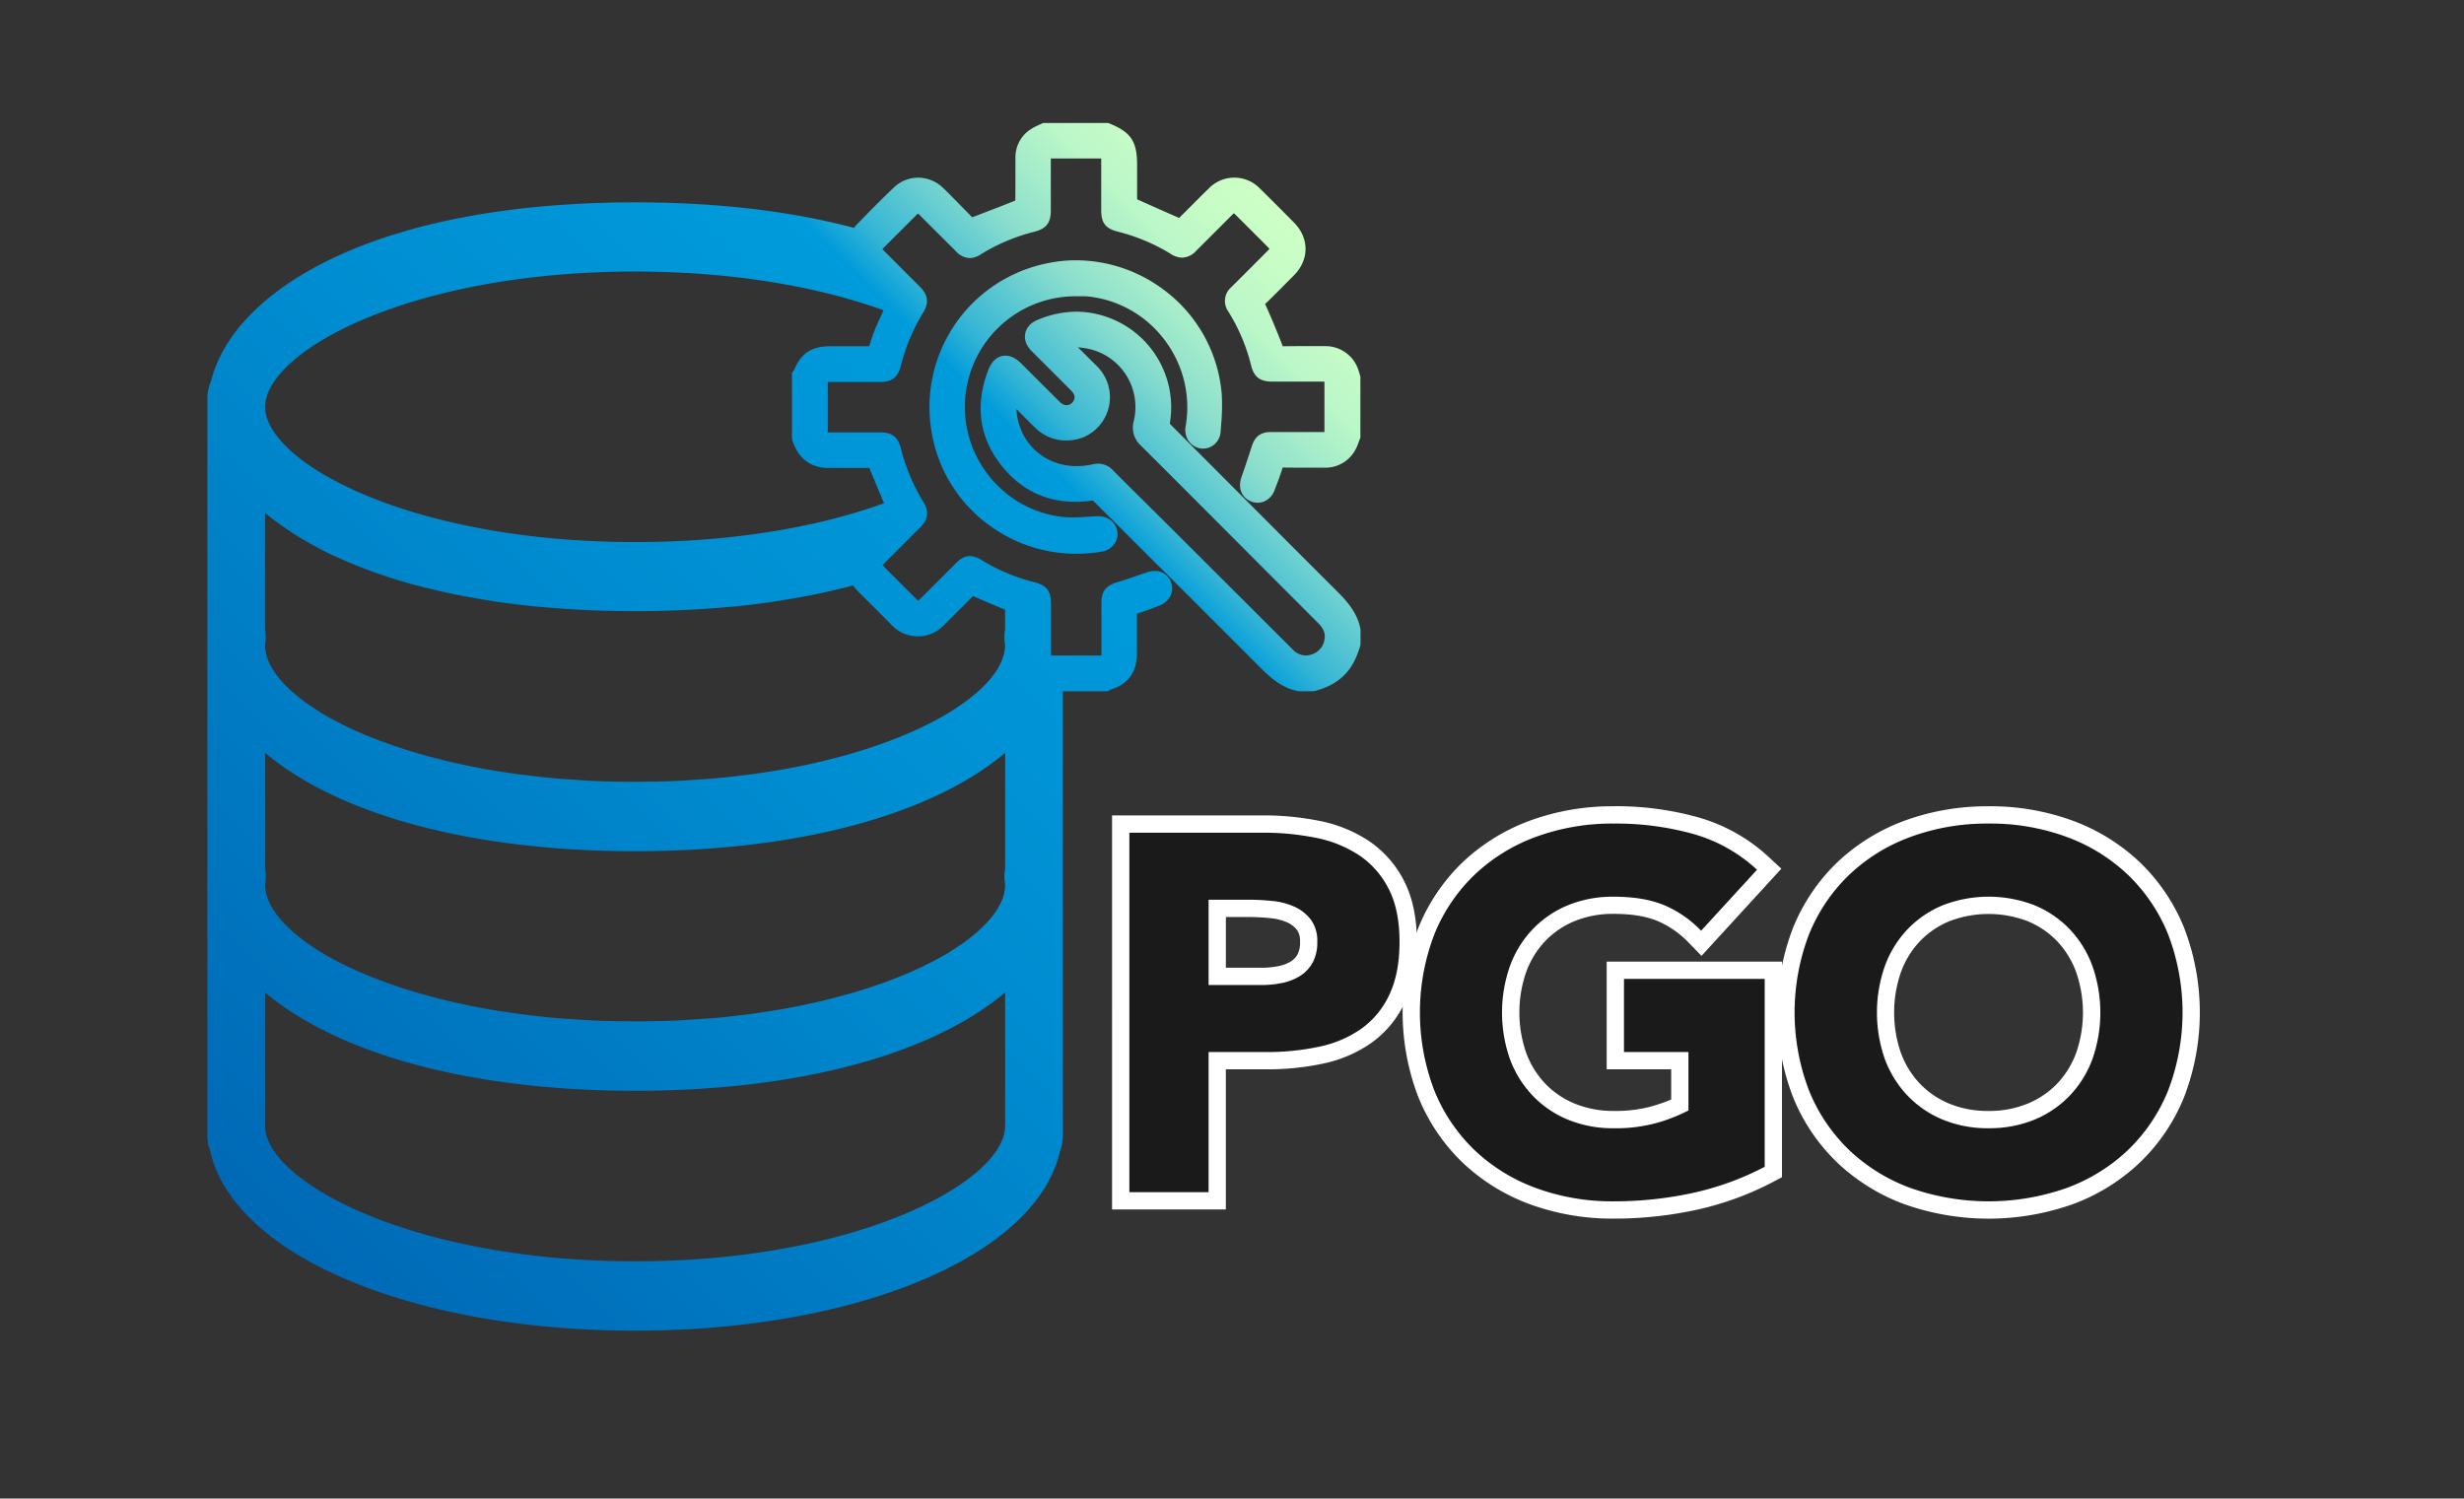
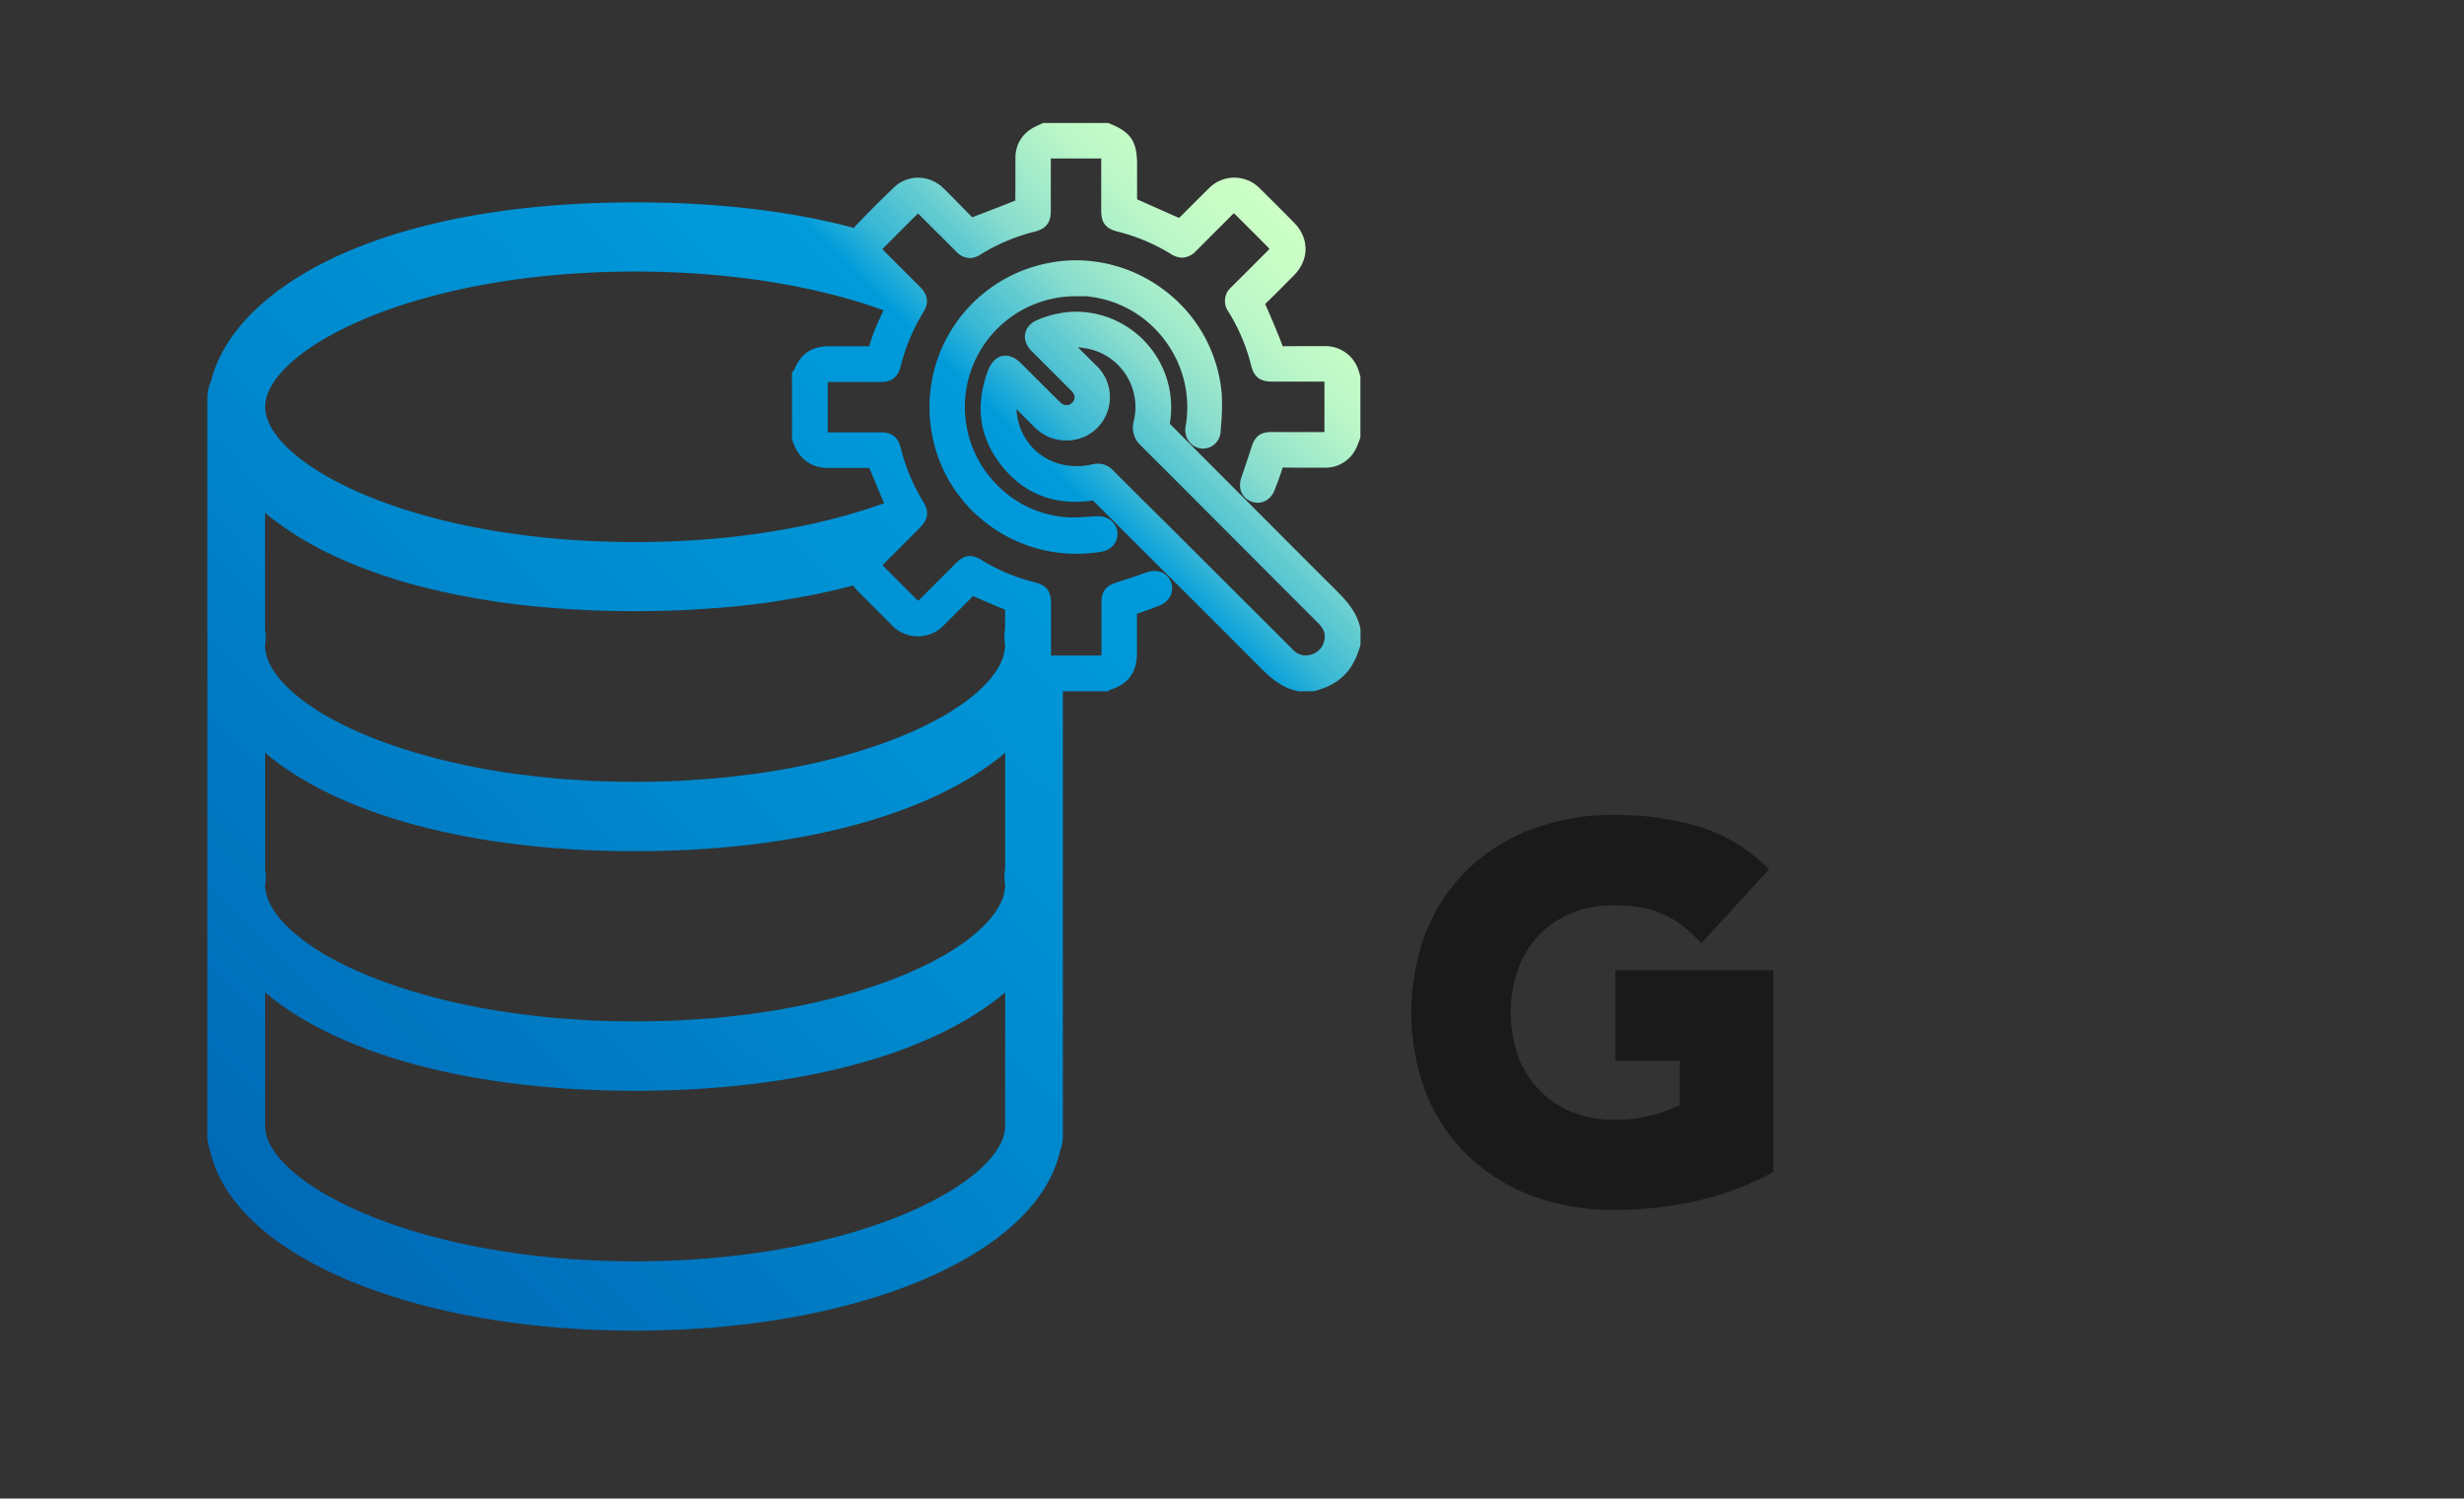
<svg xmlns="http://www.w3.org/2000/svg" id="Layer_1" data-name="Layer 1" viewBox="0 0 998 607">
  <rect x="0" y="0" width="998" height="607" fill="#333333" stroke="none" />
  <defs>
    <style>.cls-1{fill:#1a1a1a;}.cls-2{fill:#fff;}.cls-3{fill:url(#linear-gradient);}</style>
    <linearGradient id="linear-gradient" x1="500.83" y1="66.85" x2="87.74" y2="479.95" gradientUnits="userSpaceOnUse">
      <stop offset="0" stop-color="#ccffc6" />
      <stop offset="0.03" stop-color="#c8fdc6" />
      <stop offset="0.07" stop-color="#bbf7c8" />
      <stop offset="0.1" stop-color="#a7edca" />
      <stop offset="0.14" stop-color="#8adecd" />
      <stop offset="0.17" stop-color="#64ccd1" />
      <stop offset="0.21" stop-color="#36b6d5" />
      <stop offset="0.24" stop-color="#019bdb" />
      <stop offset="0.24" stop-color="#009bdb" />
      <stop offset="0.52" stop-color="#008cd0" />
      <stop offset="1" stop-color="#0069b6" />
    </linearGradient>
  </defs>
-   <path class="cls-1" d="M453.93,486.41V333.79h57.6a111,111,0,0,1,22.08,2.13,52.37,52.37,0,0,1,18.84,7.62,39.46,39.46,0,0,1,13.09,14.87c3.19,6.17,4.81,13.94,4.81,23.1,0,9-1.5,16.69-4.45,22.89a38.75,38.75,0,0,1-12.44,15.13,49.39,49.39,0,0,1-18.36,7.87A103.71,103.71,0,0,1,513,429.64H493v56.77Zm57-90.92a37.73,37.73,0,0,0,7.62-.75,18.55,18.55,0,0,0,6.08-2.33,11.36,11.36,0,0,0,3.94-4.11,13.7,13.7,0,0,0,1.48-6.79,11.11,11.11,0,0,0-1.86-6.83,13.33,13.33,0,0,0-5.26-4.18,25,25,0,0,0-7.84-2.07c-3.17-.32-6.23-.49-9.1-.49H493v27.55Z" />
-   <path class="cls-2" d="M511.53,337.29a106.93,106.93,0,0,1,21.39,2.06,48.68,48.68,0,0,1,17.58,7.09A35.87,35.87,0,0,1,562.43,360q4.43,8.53,4.42,21.49,0,12.75-4.11,21.39a35.06,35.06,0,0,1-11.31,13.78,45.84,45.84,0,0,1-17.07,7.3A100.15,100.15,0,0,1,513,426.14H489.52v56.77H457.43V337.29h54.1m-22,61.7h21.39a41.22,41.22,0,0,0,8.33-.82,22.14,22.14,0,0,0,7.2-2.78,14.89,14.89,0,0,0,5.14-5.34,17,17,0,0,0,1.95-8.54,14.43,14.43,0,0,0-2.57-8.95,17.06,17.06,0,0,0-6.58-5.24,28.2,28.2,0,0,0-9-2.37,92.07,92.07,0,0,0-9.46-.51H489.52V399m22-68.7h-61.1V489.91h46.09V433.14H513a107.5,107.5,0,0,0,22.88-2.32,53.26,53.26,0,0,0,19.65-8.44,42.21,42.21,0,0,0,13.56-16.47c3.18-6.68,4.79-14.89,4.79-24.4,0-9.73-1.75-18-5.2-24.71a43.07,43.07,0,0,0-14.25-16.17,55.92,55.92,0,0,0-20.08-8.14,114.44,114.44,0,0,0-22.79-2.2Zm-15,41.15H506a84.26,84.26,0,0,1,8.74.48,21.44,21.44,0,0,1,6.74,1.75,10.41,10.41,0,0,1,3.94,3.12,7.91,7.91,0,0,1,1.14,4.72,10.27,10.27,0,0,1-1,5.05,7.86,7.86,0,0,1-2.73,2.87,15,15,0,0,1-4.94,1.88,34.66,34.66,0,0,1-6.93.68H496.52V371.44Z" />
  <path class="cls-1" d="M653.65,490.11A93.44,93.44,0,0,1,621,484.54a75.67,75.67,0,0,1-26.08-16.06,73.33,73.33,0,0,1-17.18-25.37,92.08,92.08,0,0,1,0-66,73.33,73.33,0,0,1,17.18-25.37A76,76,0,0,1,621,335.65a93.67,93.67,0,0,1,32.69-5.56,120.52,120.52,0,0,1,33.15,4.35A66.72,66.72,0,0,1,714,349.74l2.56,2.36-27.49,30-2.58-2.67a42,42,0,0,0-13.67-9.5c-5-2.13-11.48-3.21-19.19-3.21a44.39,44.39,0,0,0-17.26,3.22,38.58,38.58,0,0,0-13.12,8.95,39.81,39.81,0,0,0-8.4,13.71,53.42,53.42,0,0,0,0,35.1,39.66,39.66,0,0,0,8.41,13.62,38.37,38.37,0,0,0,13.12,9,44.32,44.32,0,0,0,17.26,3.22,58.33,58.33,0,0,0,17.06-2.2,75.87,75.87,0,0,0,9.67-3.64v-18H654.26V393h64v81.73l-1.88,1a119.93,119.93,0,0,1-30.51,11A154.28,154.28,0,0,1,653.65,490.11Z" />
-   <path class="cls-2" d="M653.65,333.59a116.83,116.83,0,0,1,32.18,4.21,63.22,63.22,0,0,1,25.82,14.5L689,377a45,45,0,0,0-14.81-10.29q-8.22-3.49-20.56-3.49A47.71,47.71,0,0,0,635,366.7a41.74,41.74,0,0,0-14.29,9.77,43,43,0,0,0-9.16,14.91,57,57,0,0,0,0,37.54,43.13,43.13,0,0,0,9.16,14.81A41.74,41.74,0,0,0,635,453.5,47.71,47.71,0,0,0,653.65,457a61.28,61.28,0,0,0,18.1-2.36,68.29,68.29,0,0,0,12.13-4.84V426.14H657.76V396.52h57v76.1a115.8,115.8,0,0,1-29.62,10.7,150.6,150.6,0,0,1-31.46,3.29,89.54,89.54,0,0,1-31.47-5.35,71.93,71.93,0,0,1-24.89-15.32,69.56,69.56,0,0,1-16.35-24.17,88.54,88.54,0,0,1,0-63.35,69.52,69.52,0,0,1,16.35-24.16,71.93,71.93,0,0,1,24.89-15.32,89.54,89.54,0,0,1,31.47-5.35m0-7a97.08,97.08,0,0,0-33.91,5.78,79.5,79.5,0,0,0-27.27,16.81,76.8,76.8,0,0,0-18,26.57,95.52,95.52,0,0,0,0,68.7,76.71,76.71,0,0,0,18,26.56,79.22,79.22,0,0,0,27.27,16.82,97.31,97.31,0,0,0,33.91,5.78,158.57,158.57,0,0,0,32.92-3.44A124,124,0,0,0,718,478.83l3.76-2V389.52h-71v43.62h26.12v12.23c-2,.86-4.46,1.72-7.21,2.57a54.78,54.78,0,0,1-16,2.05A40.87,40.87,0,0,1,637.74,447a35.06,35.06,0,0,1-11.93-8.13,36.54,36.54,0,0,1-7.67-12.44,49.95,49.95,0,0,1,0-32.66,36.21,36.21,0,0,1,7.66-12.52,35.23,35.23,0,0,1,11.93-8.14,41.13,41.13,0,0,1,15.91-2.94c7.23,0,13.23,1,17.83,2.93A38.56,38.56,0,0,1,684,381.86l5.17,5.33,5-5.47L716.81,357l4.7-5.13-5.11-4.73a70.21,70.21,0,0,0-28.64-16.09,123.93,123.93,0,0,0-34.11-4.49Z" />
-   <path class="cls-1" d="M805.43,490.11a93.43,93.43,0,0,1-32.68-5.57,75.82,75.82,0,0,1-26.08-16.06,73.33,73.33,0,0,1-17.18-25.37,92.08,92.08,0,0,1,0-66,73.33,73.33,0,0,1,17.18-25.37,76,76,0,0,1,26.08-16.07,98.85,98.85,0,0,1,65.37,0,76,76,0,0,1,26.08,16.07,73.33,73.33,0,0,1,17.18,25.37,92.08,92.08,0,0,1,0,66,73.33,73.33,0,0,1-17.18,25.37,75.82,75.82,0,0,1-26.08,16.06A93.48,93.48,0,0,1,805.43,490.11Zm0-123.4a44.43,44.43,0,0,0-17.26,3.22,38.54,38.54,0,0,0-13.11,8.95,39.66,39.66,0,0,0-8.4,13.71,53.42,53.42,0,0,0,0,35.1,39.66,39.66,0,0,0,8.41,13.62,38.43,38.43,0,0,0,13.11,9,47.87,47.87,0,0,0,34.52,0,38.42,38.42,0,0,0,13.12-9,40,40,0,0,0,8.41-13.62,53.42,53.42,0,0,0,0-35.1,39.68,39.68,0,0,0-8.41-13.71,38.4,38.4,0,0,0-13.11-8.95A44.39,44.39,0,0,0,805.43,366.71Z" />
-   <path class="cls-2" d="M805.43,333.59a89.62,89.62,0,0,1,31.47,5.35,71.93,71.93,0,0,1,24.89,15.32,69.52,69.52,0,0,1,16.35,24.16,88.54,88.54,0,0,1,0,63.35,69.56,69.56,0,0,1-16.35,24.17,71.93,71.93,0,0,1-24.89,15.32,95.2,95.2,0,0,1-62.93,0,71.93,71.93,0,0,1-24.89-15.32,69.56,69.56,0,0,1-16.35-24.17,88.54,88.54,0,0,1,0-63.35,69.52,69.52,0,0,1,16.35-24.16A71.93,71.93,0,0,1,774,338.94a89.52,89.52,0,0,1,31.46-5.35m0,123.4a47.71,47.71,0,0,0,18.62-3.49,41.84,41.84,0,0,0,14.29-9.77,43.13,43.13,0,0,0,9.16-14.81,57,57,0,0,0,0-37.54,43,43,0,0,0-9.16-14.91,41.84,41.84,0,0,0-14.29-9.77,51.39,51.39,0,0,0-37.23,0,41.74,41.74,0,0,0-14.29,9.77,43,43,0,0,0-9.16,14.91,57,57,0,0,0,0,37.54,43.13,43.13,0,0,0,9.16,14.81,41.74,41.74,0,0,0,14.29,9.77A47.66,47.66,0,0,0,805.43,457m0-130.4a97,97,0,0,0-33.9,5.78,79.5,79.5,0,0,0-27.27,16.81,76.8,76.8,0,0,0-18,26.57,95.52,95.52,0,0,0,0,68.7,76.61,76.61,0,0,0,18,26.56,79.13,79.13,0,0,0,27.27,16.82,102.25,102.25,0,0,0,67.81,0A79.1,79.1,0,0,0,866.61,471a76.61,76.61,0,0,0,18-26.56,95.52,95.52,0,0,0,0-68.7,76.66,76.66,0,0,0-18-26.56,79.28,79.28,0,0,0-27.27-16.82,97.12,97.12,0,0,0-33.91-5.78Zm0,123.4a40.86,40.86,0,0,1-15.9-2.95,35,35,0,0,1-11.93-8.13,36.24,36.24,0,0,1-7.67-12.44,49.95,49.95,0,0,1,0-32.66,36.06,36.06,0,0,1,7.66-12.52,35.13,35.13,0,0,1,11.93-8.14,44.42,44.42,0,0,1,31.81,0,35,35,0,0,1,11.93,8.14,36.23,36.23,0,0,1,7.66,12.51,49.95,49.95,0,0,1,0,32.66,36.4,36.4,0,0,1-7.67,12.43A35,35,0,0,1,821.34,447,40.87,40.87,0,0,1,805.43,450Z" />
  <path class="cls-3" d="M550.84,152.05l0-.12-.16-.49,0-.06c-.11-.34-.22-.64-.31-.94a14,14,0,0,0-13.58-10.23h-.22c-2.94,0-5.93,0-8.92,0s-5.66,0-8.1.06c-1.94-5.13-4.21-10.59-7.12-17.13,3.22-3.1,6.39-6.3,9.47-9.41l2.2-2.22c6.22-6.26,6.25-15,.07-21.29-4.84-4.91-9.38-9.45-13.87-13.87a14.43,14.43,0,0,0-20.65-.08c-2.18,2.13-4.37,4.32-6.48,6.43-1.83,1.84-3.71,3.72-5.6,5.57-4.91-2.13-9.78-4.31-14.92-6.6l-2.09-.94v-3c0-3.55,0-7.28,0-11,0-9.42-2.48-13.15-11-16.63l-.14-.06-.55-.22h-26.4l-.62.3-.16.08q-.53.25-1.05.48a20.26,20.26,0,0,0-3,1.57,13.51,13.51,0,0,0-6.36,11.71v4.92c0,4,0,8.23-.05,12.35-4.89,2-9.83,3.85-15,5.85l-.17.06-2.29.88-.48-.49-.12-.12-6.51-6.63-.52-.53c-1.35-1.37-2.74-2.78-4.18-4.16a14.64,14.64,0,0,0-10.11-4.12,14.19,14.19,0,0,0-9.83,4c-4.89,4.68-9.8,9.59-15,15a13.14,13.14,0,0,0-1.14,1.35c-24.21-6.47-53.66-10.35-88.51-10.35-106.84,0-163.19,36.35-171.93,72.6A15.63,15.63,0,0,0,84,160.7V460.2a15.91,15.91,0,0,0,1.07,5.72C94.27,508.31,166.46,539,257.24,539c90.47,0,162.62-30.55,172.11-72.75a16.35,16.35,0,0,0,1.14-6.05V280h18.25l.75-.49.19-.13.05,0c7.23-2.24,10.76-7.09,10.76-14.83,0-1.44,0-2.88,0-4.31v-.07c0-3.8,0-7.72,0-11.61,2.83-.87,5.6-1.9,8.83-3.16a8.38,8.38,0,0,0,4.89-4.33,7,7,0,0,0,0-5.4,6.76,6.76,0,0,0-6.54-4.38,10.53,10.53,0,0,0-3.53.66c-4.3,1.53-8.15,2.82-11.78,3.94-4.55,1.41-6.24,3.67-6.24,8.37v20.44a5.81,5.81,0,0,1-.05.77,5.14,5.14,0,0,1-.83.05l-9.78,0-9.12,0a4.83,4.83,0,0,1-.65,0,5.78,5.78,0,0,1,0-.73q0-8.21,0-16.42v-3.58c0-5.5-1.71-7.7-7.05-9.05a75.3,75.3,0,0,1-21.07-8.89,9.15,9.15,0,0,0-4.7-1.61c-2.45,0-4.24,1.44-5.65,2.85l-5.92,5.91-.15.16c-2.9,2.9-5.79,5.8-8.7,8.68a4.29,4.29,0,0,1-.56.49,4.85,4.85,0,0,1-.52-.46c-4.07-4-8.79-8.74-13.36-13.36a5.13,5.13,0,0,1-.52-.58c.11-.14.29-.35.57-.64l6.59-6.59.53-.53,7.64-7.65c3.15-3.17,3.52-6.41,1.16-10.22a77.53,77.53,0,0,1-9.1-21.69c-1.19-4.65-3.54-6.46-8.36-6.47H336a6.41,6.41,0,0,1-.73,0,7.53,7.53,0,0,1,0-.83c0-6.93,0-13.12,0-18.91,0-.29,0-.5,0-.66a6.09,6.09,0,0,1,.69,0h20.66c4.6,0,7.05-1.93,8.2-6.42a77.68,77.68,0,0,1,9.08-21.7c2.42-3.9,2-7.11-1.24-10.39l-5.43-5.42-.24-.24q-4.54-4.55-9.09-9.1a4.22,4.22,0,0,1-.48-.55,6.19,6.19,0,0,1,.48-.55c3.91-3.93,8.11-8.13,13.21-13.2a6.18,6.18,0,0,1,.72-.63,5.08,5.08,0,0,1,.68.6l7.11,7.1.16.15,7.51,7.5a7.81,7.81,0,0,0,5.59,2.65A8.45,8.45,0,0,0,397.3,103,76.6,76.6,0,0,1,419,93.85c4.76-1.22,6.61-3.61,6.61-8.5V77q0-6.06,0-12.13a5.7,5.7,0,0,1,0-.67,5.7,5.7,0,0,1,.67,0H445.2a7.53,7.53,0,0,1,.83,0,6.49,6.49,0,0,1,0,.74c0,3.91,0,7.82,0,11.73v8.49c0,5.14,1.74,7.4,6.67,8.66a76.5,76.5,0,0,1,21.3,8.91,9.07,9.07,0,0,0,4.83,1.64,8.18,8.18,0,0,0,5.73-2.84l6.34-6.34.23-.23,8-8a4.67,4.67,0,0,1,.64-.56,7.15,7.15,0,0,1,.58.51c4.41,4.39,9,8.94,13.21,13.21a6,6,0,0,1,.6.68,7.34,7.34,0,0,1-.62.7c-5.29,5.31-10.07,10.1-14.9,14.89a7.35,7.35,0,0,0-1.17,9.75,74.86,74.86,0,0,1,9.3,22c1.16,4.56,3.6,6.43,8.43,6.43H535.5a6.47,6.47,0,0,1,.94.05c0,.18,0,.45,0,.85,0,6.33,0,12.62,0,18.69,0,.39,0,.67,0,.84a6.36,6.36,0,0,1-.76,0H514.79c-4.16,0-6.48,1.74-7.78,5.78s-2.72,8.31-4.17,12.45c-1.53,4.35,0,8.3,3.8,9.85a7.42,7.42,0,0,0,2.78.56,6.7,6.7,0,0,0,2.66-.55,7.77,7.77,0,0,0,4.12-4.46c1-2.53,2.26-5.81,3.32-9.24,2.36,0,4.86.05,7.81.05q3.75,0,7.43,0h1.87a13.75,13.75,0,0,0,12.21-7,19.65,19.65,0,0,0,1.45-3.31l.43-1.13.06-.14.22-.54V152.52ZM407.12,457c-.05.29-.1.59-.14.9-3,22.12-61.44,53-149.74,53s-146.7-30.86-149.73-53c0-.28-.09-.55-.14-.81V402c30.09,25.36,84.39,39.84,149.87,39.84S377.09,427.35,407.12,402Zm0-105.09a16.82,16.82,0,0,0-.14,5.34,11.37,11.37,0,0,1,.14,1.75,14.22,14.22,0,0,1-.35,2.3l0,.28a16.13,16.13,0,0,1-.54,2,18.88,18.88,0,0,1-.73,1.8,20.86,20.86,0,0,1-1.24,2.37c-.36.62-.78,1.24-1.21,1.85-.65.92-1.34,1.84-2.12,2.76-.49.56-1,1.12-1.55,1.68-1,1.06-2.06,2.11-3.25,3.17-.38.33-.76.66-1.16,1l-.42.35c-1.43,1.19-2.93,2.36-4.59,3.54l-1.31.89c-1.92,1.31-3.92,2.6-6.09,3.85l-.85.47c-2.43,1.39-5,2.75-8,4.17-15.48,7.44-35,13.39-56.86,17.26-4.37.78-8.85,1.46-13.44,2.07l-2.31.26c-4,.5-8.09,1-12.28,1.34-1.08.09-2.2.15-3.32.22l-4.27.29c-2.58.18-5.15.37-7.77.48-10.59.4-21.81.42-32.42,0-2.36-.1-4.66-.26-7-.43l-4.82-.32c-1.2-.08-2.41-.15-3.59-.25-4.19-.37-8.25-.83-12.26-1.33l-2.32-.27c-4.61-.6-9.1-1.3-13.8-2.12-21.49-3.81-41-9.76-56.76-17.32-2.72-1.31-5.28-2.67-7.66-4l-.9-.49c-2.16-1.26-4.15-2.54-6-3.83l-1.38-.93c-1.63-1.16-3.11-2.33-4.54-3.52l-.51-.42c-.37-.3-.73-.6-1.1-.92-1.17-1.05-2.22-2.1-3.41-3.35-.46-.49-.92-1-1.38-1.51a32.12,32.12,0,0,1-2.1-2.73c-.44-.62-.86-1.23-1.22-1.84a23.8,23.8,0,0,1-1.24-2.39c-.28-.62-.53-1.24-.73-1.81a18.49,18.49,0,0,1-.61-2.34,15.82,15.82,0,0,1-.33-2.25,14.25,14.25,0,0,1,.14-1.76,16.77,16.77,0,0,0-.14-5.33v-47c30.1,25.36,84.4,39.85,149.87,39.85s119.83-14.52,149.88-39.86ZM361,253a14.56,14.56,0,0,0,21.62-.09l2.42-2.4c3-3,6.06-6,9.05-9.1,4.52,2,8.82,3.87,13,5.53v7.91a16.72,16.72,0,0,0-.14,5.32,11.63,11.63,0,0,1,.14,1.77,17.06,17.06,0,0,1-.4,2.57,16.28,16.28,0,0,1-.54,2.05c-.2.59-.45,1.18-.73,1.8a21.17,21.17,0,0,1-1.25,2.38c-.36.62-.77,1.23-1.2,1.83-.65.92-1.34,1.85-2.12,2.77-.44.51-.93,1-1.55,1.68-1,1.06-2.06,2.11-3.25,3.17-.46.4-.94.8-1.58,1.33-1.43,1.18-2.93,2.36-4.59,3.54l-1.31.89c-1.92,1.31-3.93,2.6-6.09,3.85l-.85.47c-2.43,1.38-5,2.74-8,4.17-15.5,7.44-35,13.39-56.22,17.17l-.64.09q-6.56,1.16-13.44,2.07l-2.31.25c-4,.5-8.09,1-12.28,1.34-1.08.09-2.2.16-3.32.23l-4.27.28c-2.58.19-5.15.38-7.77.49-10.59.4-21.81.43-32.41,0-2.47-.11-4.88-.28-7.29-.46l-4.59-.3c-1.18-.07-2.36-.14-3.5-.24-4.19-.37-8.25-.84-12.3-1.35l-2.28-.24c-4.61-.62-9.09-1.31-13.8-2.13-21.49-3.82-41-9.77-56.76-17.31-2.71-1.32-5.27-2.68-7.66-4l-.9-.5c-2.16-1.25-4.16-2.53-6-3.82l-1.39-.94c-1.63-1.15-3.11-2.33-4.51-3.49l-1.64-1.37c-1.17-1.05-2.21-2.09-3.31-3.24-.49-.51-1-1-1.47-1.61a32.12,32.12,0,0,1-2.1-2.73c-.43-.62-.85-1.23-1.23-1.87a24.3,24.3,0,0,1-1.23-2.36c-.28-.61-.53-1.23-.74-1.83a17.57,17.57,0,0,1-.6-2.35,15.11,15.11,0,0,1-.33-2.22,14.26,14.26,0,0,1,.14-1.77,16.72,16.72,0,0,0-.14-5.32V207.75c1,.83,2,1.63,3,2.41.36.28.74.55,1.12.82l.51.37c2.06,1.55,4.25,3.06,6.54,4.55.85.54,1.69,1.08,2.57,1.62q3.83,2.34,8,4.53l1.35.74c3.05,1.56,6.41,3.11,10.27,4.76l3,1.25q4.25,1.71,8.81,3.32l1,.35c.76.26,1.53.54,2.28.78,4,1.34,8.16,2.61,12.48,3.78l1.88.46c3.82,1,7.79,1.93,11.86,2.8,1.39.29,2.79.58,4.19.85q5.81,1.16,11.95,2.1l3.11.52c5.07.73,10.32,1.36,15.71,1.91l4.06.34c4.3.38,8.71.69,13.2.93l5,.25c11.71.48,24.3.49,36,0,1.67-.07,3.3-.16,4.94-.25,4.5-.24,8.9-.55,13.23-.93l4-.34q8.1-.81,15.73-1.92l3.1-.5q6.13-1,11.95-2.1l4.19-.86c4.08-.87,8.05-1.81,11.88-2.81l1.31-.32a17.8,17.8,0,0,0,2,2.4C353,245,357.14,249.11,361,253Zm-6.37-120.14a70.5,70.5,0,0,0-2.55,7.4c-2.15,0-4.47,0-7.22,0H336c-7.29,0-11.75,3-14.37,9.69l-.16.18-.69.84v26.75l.14.44,0,.12c1.95,6.07,5.64,9.74,11,10.92a17.8,17.8,0,0,0,3.81.35h16.38c.53,1.27,1.05,2.54,1.58,3.8,1.42,3.45,2.9,7,4.42,10.47-25.43,9.22-59.79,15.75-100.84,15.75-91.48,0-149.87-32.43-149.87-54.76S165.76,110,257.24,110c40.95,0,75.23,6.5,100.64,15.68C356.74,128.09,355.67,130.41,354.65,132.81ZM551,254.9l0-.15,0-.15c-1.35-6.58-5.42-11.08-9.84-15.48-13.42-13.38-27-27-40.19-40.23l0,0q-13.46-13.48-26.92-27l-.21-.23s0-.14,0-.25A38.77,38.77,0,0,0,436,126.25a40.78,40.78,0,0,0-15.87,3.38c-3.58,1.52-4.59,4-4.87,5.39s-.36,4.12,2.39,7c.25.26.51.52.77.77l.39.38c1.18,1.19,2.38,2.38,3.57,3.57l.89.89c3.54,3.53,7.18,7.16,10.72,10.74.86.88,2.07,2.63.46,4.54a3.17,3.17,0,0,1-2.3,1.22H432a3.8,3.8,0,0,1-2.62-1.2c-3.7-3.65-7.44-7.4-11.06-11l-.21-.22c-1.47-1.47-2.93-2.94-4.4-4.4-2.14-2.15-4.32-3.24-6.47-3.24a6.4,6.4,0,0,0-1.31.13c-2.52.54-4.44,2.51-5.71,5.83-5.43,14.28-3.56,27.31,5.56,38.71,7.7,9.63,17.72,14.52,29.77,14.52a49.59,49.59,0,0,0,7-.52h.11a1.4,1.4,0,0,1,.24.22l24.19,24.13.12.12c14.09,14,28.65,28.57,42.94,42.89,4.4,4.41,8.9,8.49,15.48,9.83l.3.06h.3l5.47,0h.41l.4-.11.1,0c5.44-1.5,9.23-3.62,12.31-6.88,3.26-3.45,4.79-7.47,6-11.31l0-.11.13-.42v-5.93l0-.16Zm-14.59,4.43a7.35,7.35,0,0,1-5.27,5.78,7.82,7.82,0,0,1-2.36.39,7.28,7.28,0,0,1-5.21-2.44l-47.08-47L459,198.7l-2.44-2.43-.09-.09c-1.9-1.87-3.85-3.81-5.73-5.74a8.11,8.11,0,0,0-6-2.62,10.16,10.16,0,0,0-2.26.27,29,29,0,0,1-6.37.72c-11.09,0-20.27-6.71-23.4-17.11a23.34,23.34,0,0,1-1-6c2.66,2.7,5.2,5.28,7.83,7.84a17.84,17.84,0,0,0,12.4,4.89,18.32,18.32,0,0,0,7.58-1.64,17.61,17.61,0,0,0,4.64-28.58l-7.56-7.51c.68,0,1.38.12,2.11.23a24.11,24.11,0,0,1,20.46,29.76,9.83,9.83,0,0,0,2.93,9.81c16.05,16,32.24,32.25,47.9,47.95l23.87,23.92C536.18,254.64,537,256.79,536.38,259.33Zm-56.17-86.77a45,45,0,0,0-8.87-35.27A44.57,44.57,0,0,0,439.81,120c-.36,0-.75,0-1.23,0l-1.29,0c-.49,0-1,0-1.51,0a44.83,44.83,0,0,0-32.13,76.24,43.92,43.92,0,0,0,27.42,13.21c1,.09,2.12.14,3.34.14,2.24,0,4.56-.16,6.82-.3l2.94-.19h.57c4,0,7.13,2.39,7.77,6a6.84,6.84,0,0,1-1.14,5.2,8,8,0,0,1-5.3,3.18,62.25,62.25,0,0,1-10.09.83,59.39,59.39,0,0,1-34.76-11.16,58.45,58.45,0,0,1-23.86-38,59.41,59.41,0,0,1,46.78-68.5,57.16,57.16,0,0,1,11.75-1.22,59.62,59.62,0,0,1,35.54,12,58.59,58.59,0,0,1,23.42,42.31,85.13,85.13,0,0,1-.28,12.6c-.06.81-.11,1.62-.17,2.43a7.39,7.39,0,0,1-2.8,5.44,7,7,0,0,1-4.33,1.5,7.21,7.21,0,0,1-1.23-.11C481.93,180.78,479.48,177,480.21,172.56Z" />
</svg>